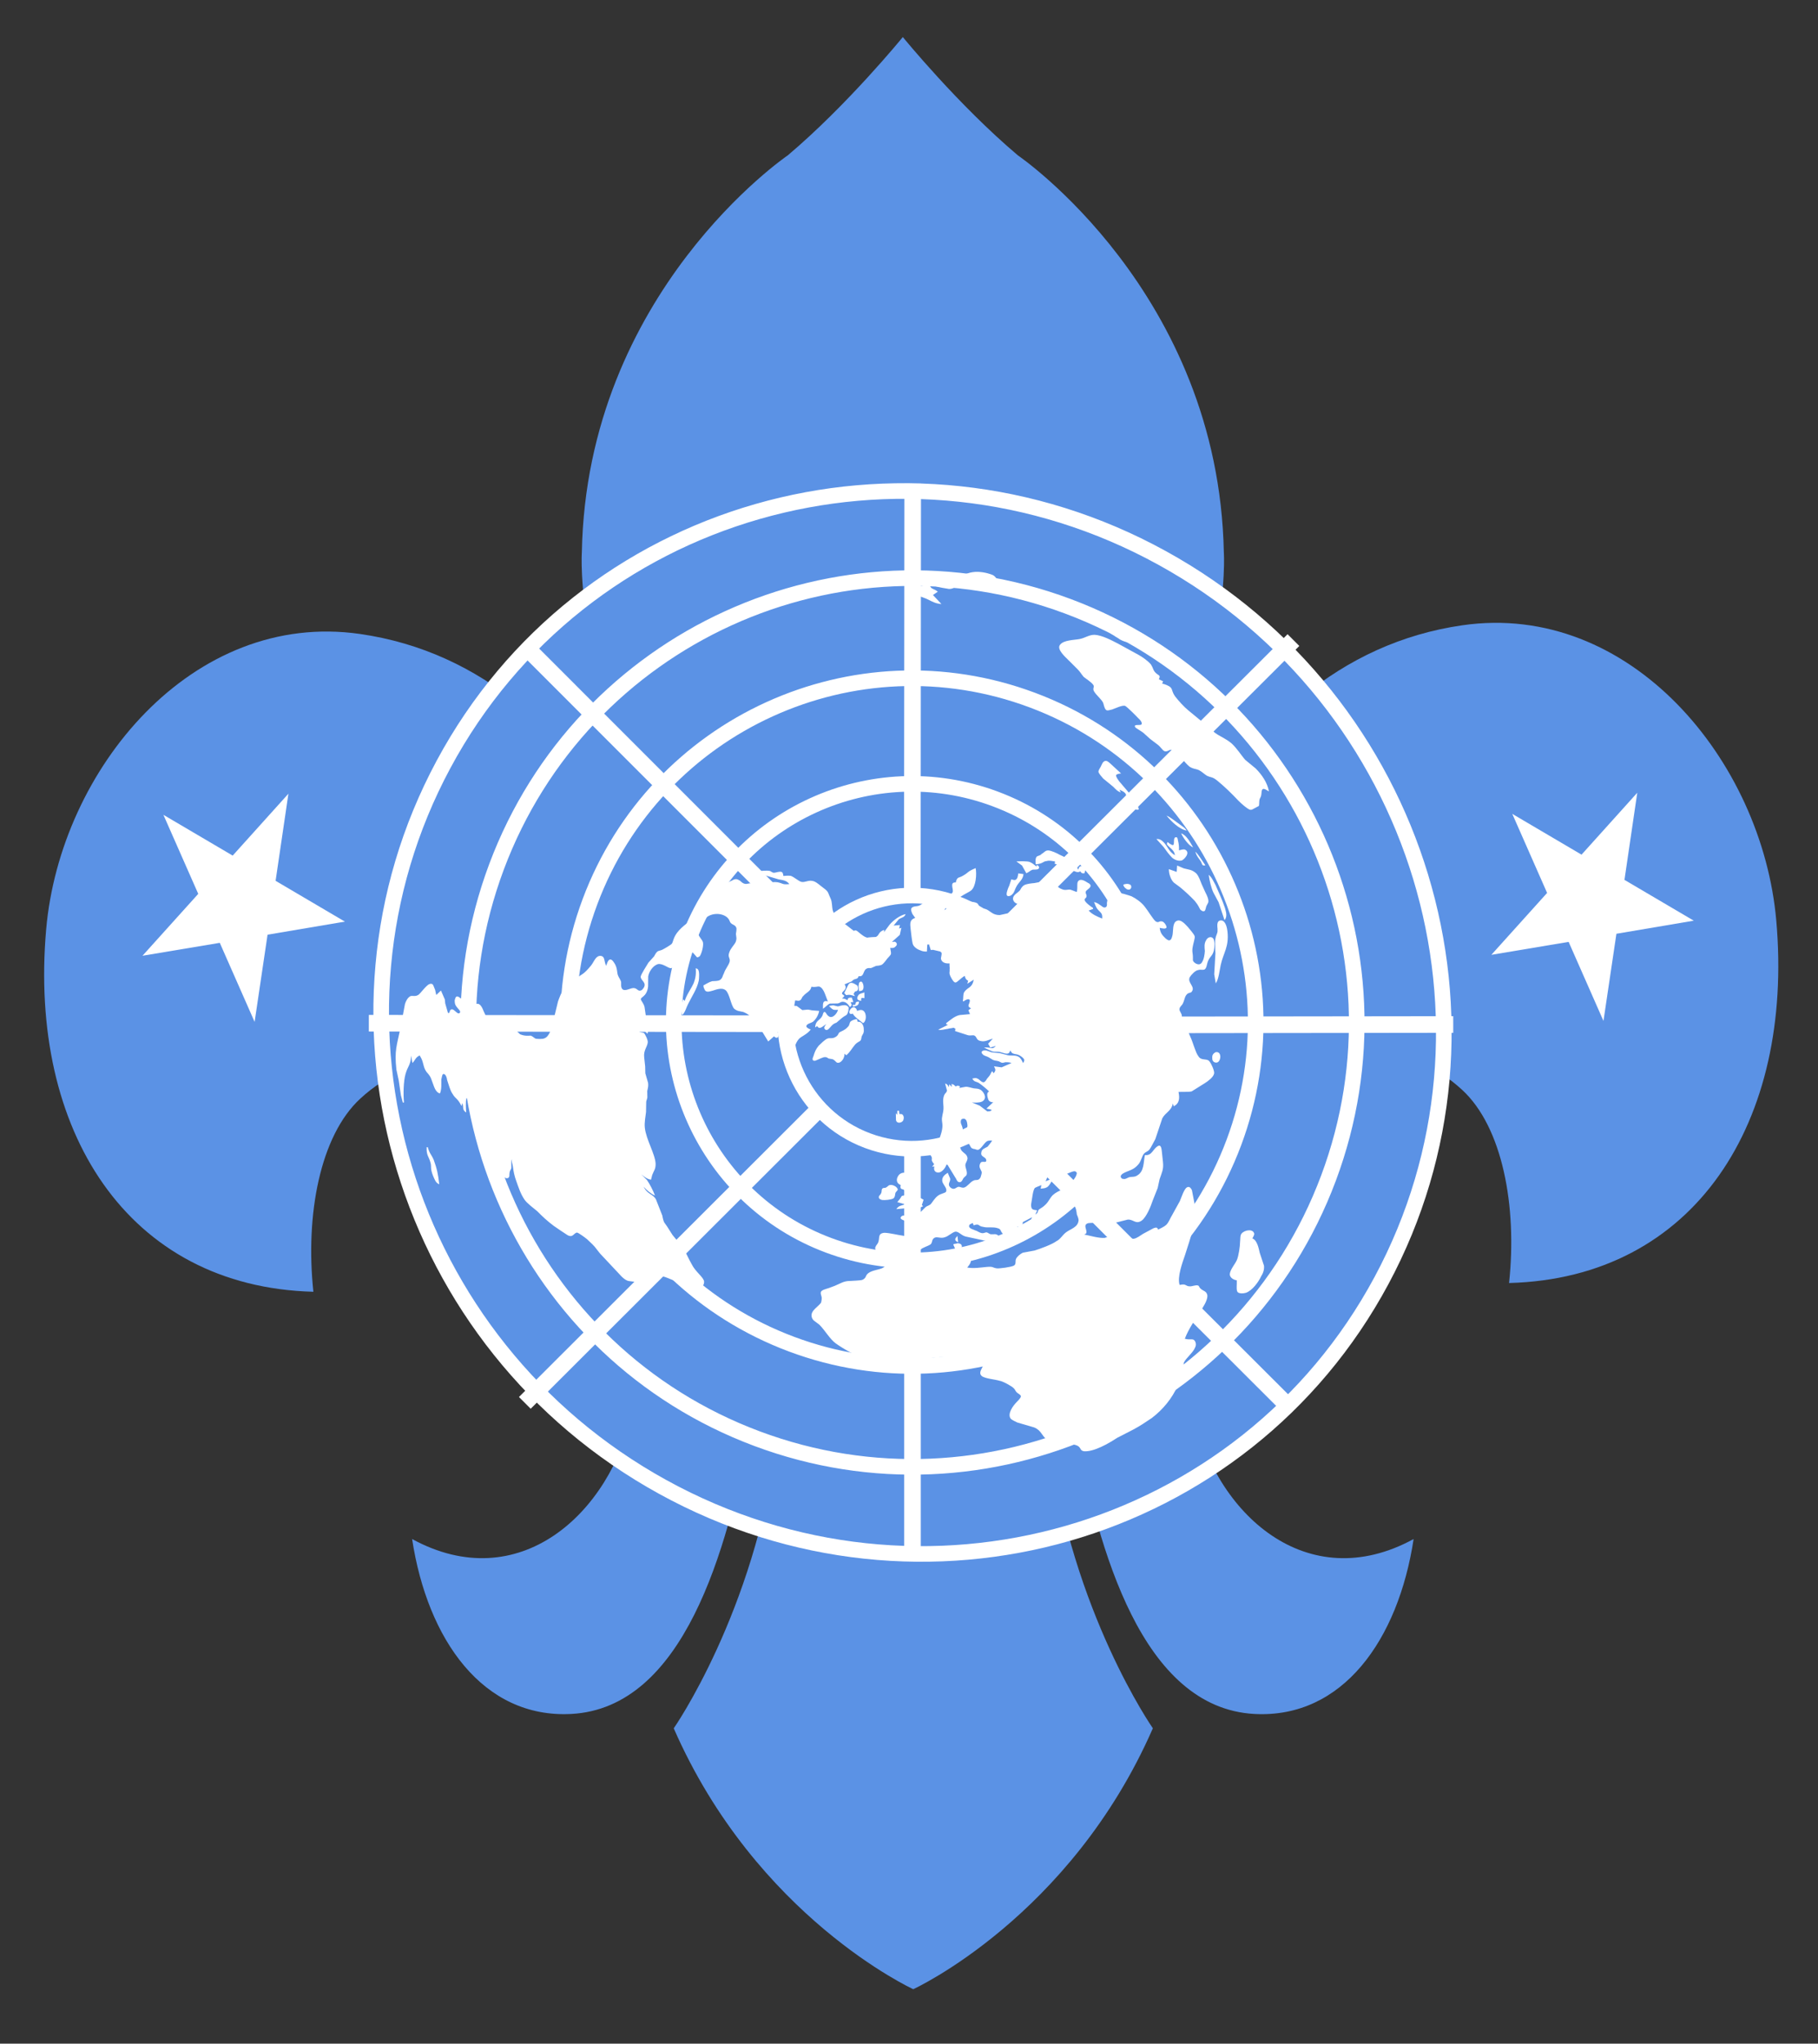
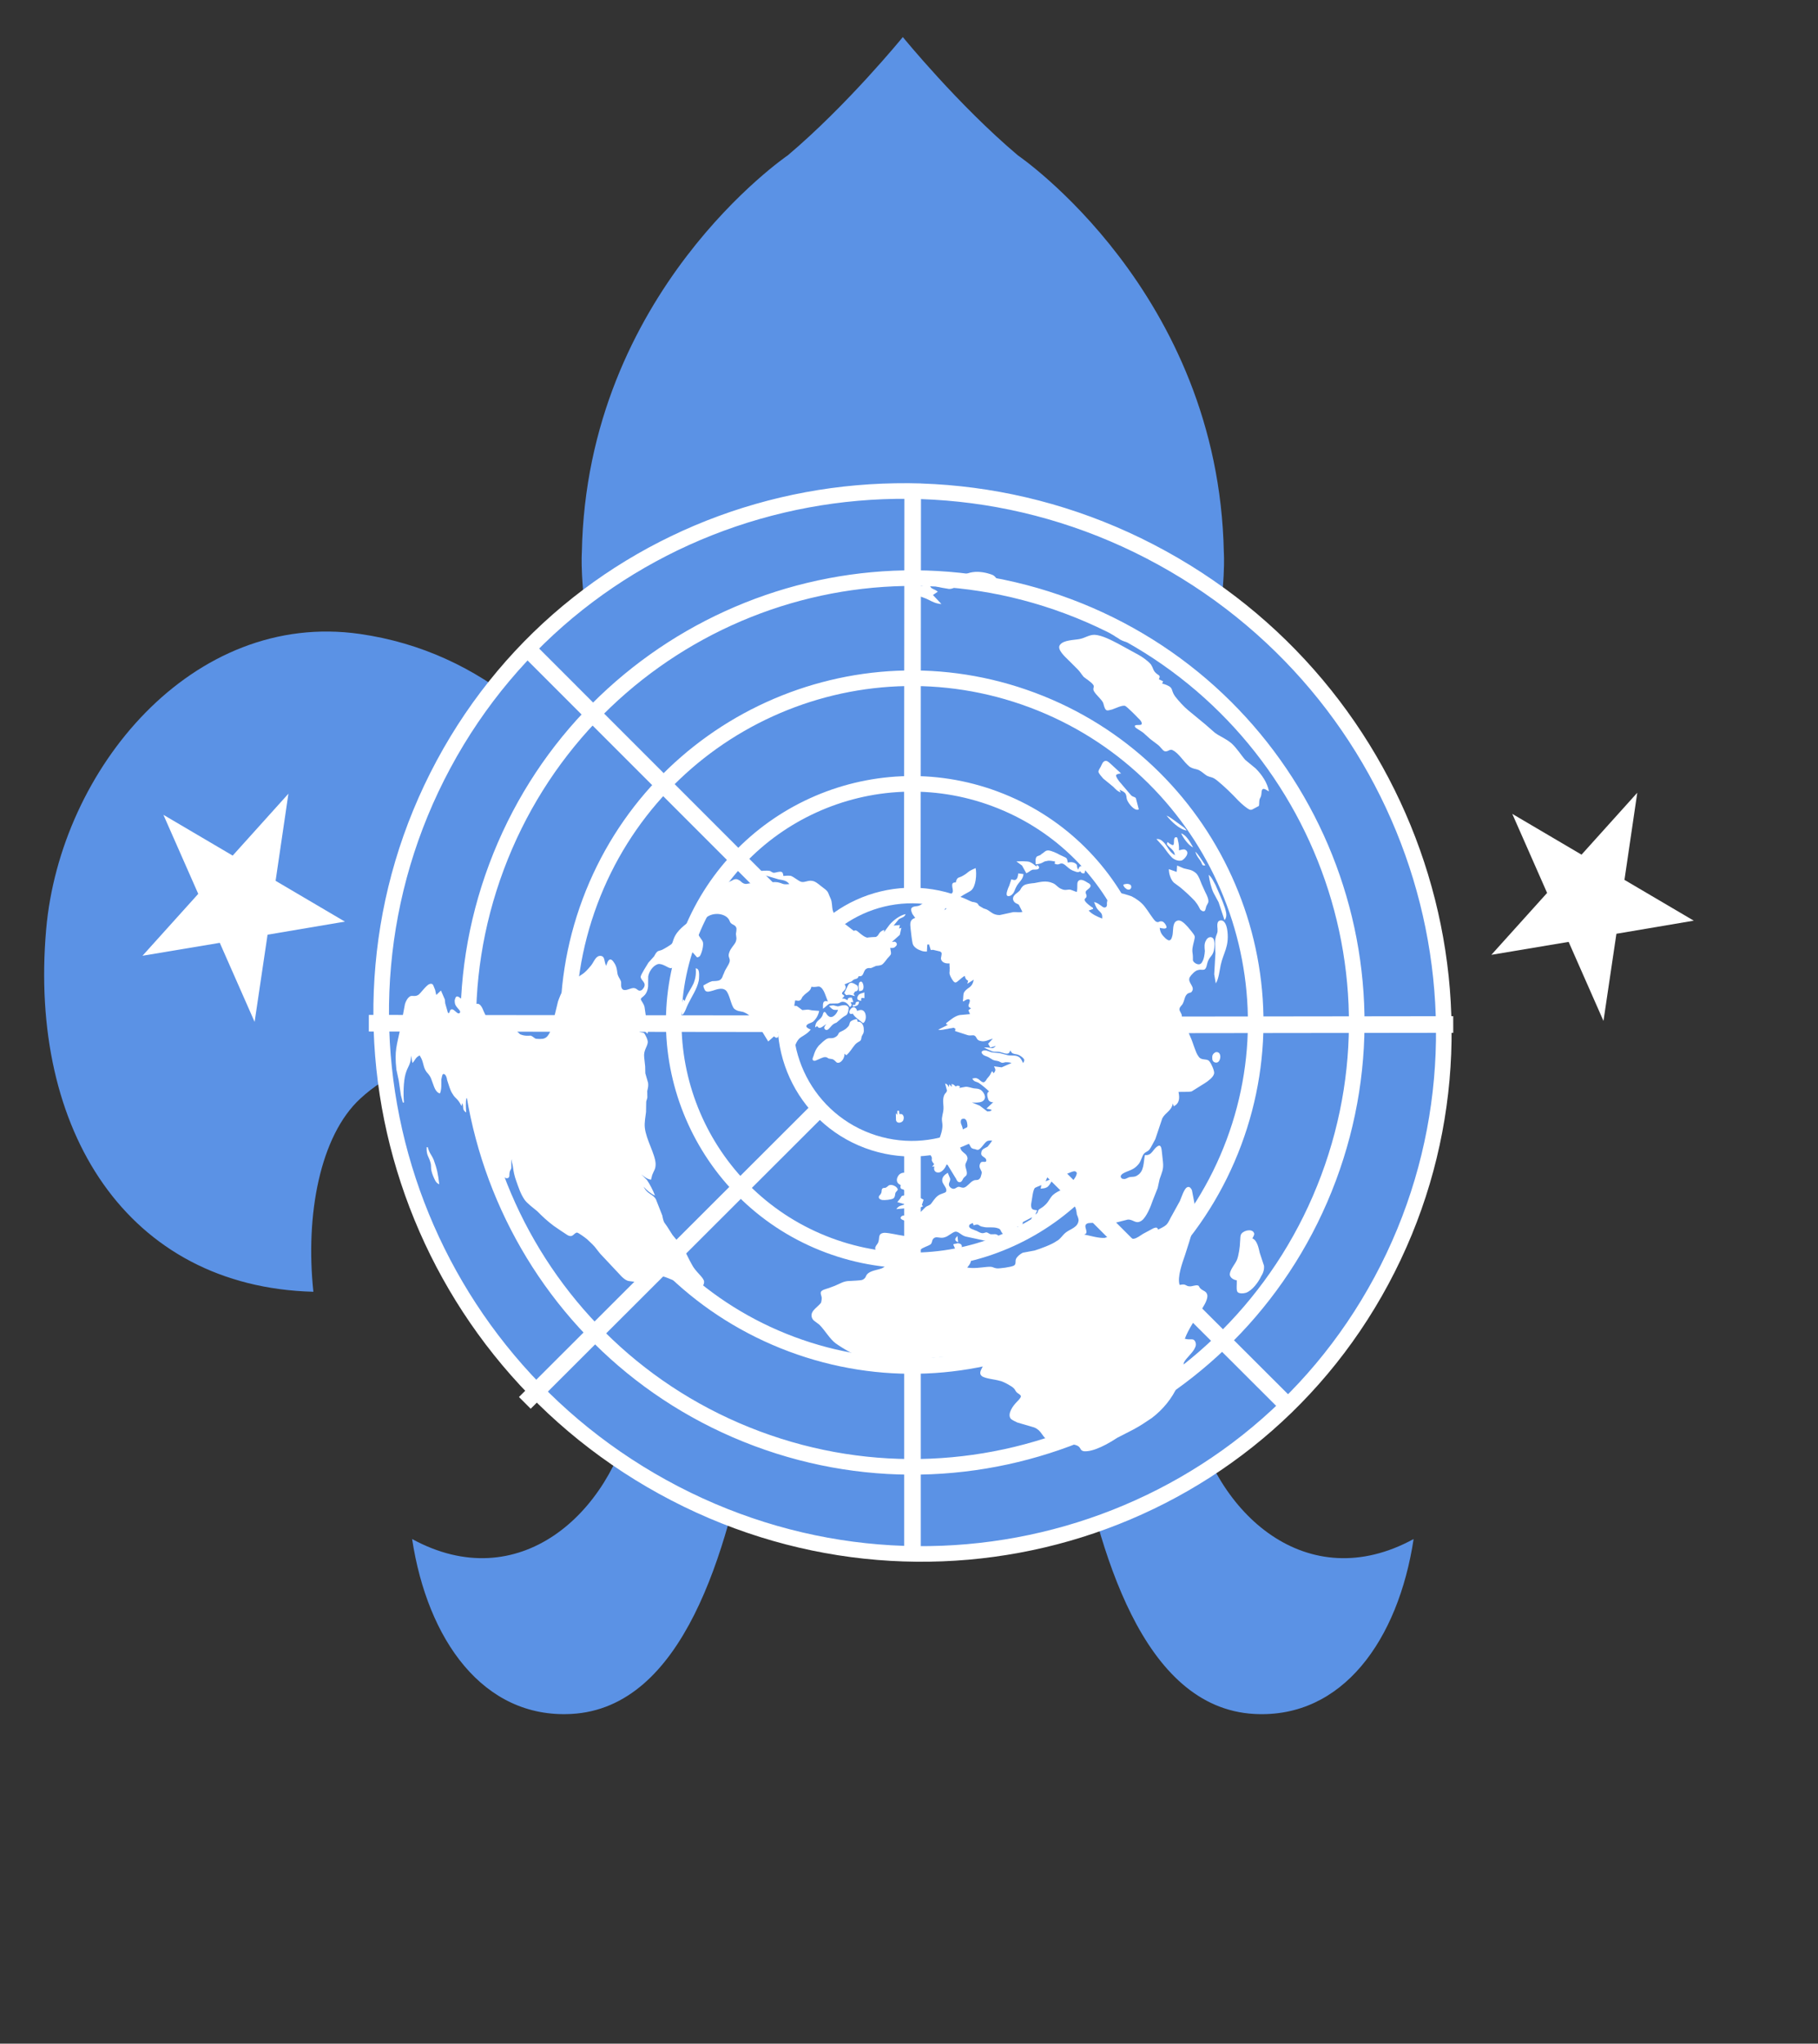
<svg xmlns="http://www.w3.org/2000/svg" xmlns:ns1="http://www.inkscape.org/namespaces/inkscape" xmlns:ns2="http://sodipodi.sourceforge.net/DTD/sodipodi-0.dtd" version="1.0" x="0px" y="0px" width="210px" height="236px" viewBox="-7 -41.5 210 236" enable-background="new -7 -41.5 210 236" xml:space="preserve" id="svg2877" ns1:version="0.47 r22583" ns2:docname="Boy_Scouts_of_the_United_Nations.svg">
  <rect x="-7" y="-41.5" width="210" height="236" fill="#333333" stroke="none" />
  <defs id="defs2932">
    <ns1:perspective ns2:type="inkscape:persp3d" ns1:vp_x="0 : 118 : 1" ns1:vp_y="0 : 1000 : 0" ns1:vp_z="210 : 118 : 1" ns1:persp3d-origin="105 : 78.666667 : 1" id="perspective2936" />
  </defs>
  <ns2:namedview pagecolor="#ffffff" bordercolor="#666666" borderopacity="1" objecttolerance="10" gridtolerance="10" guidetolerance="10" ns1:pageopacity="0" ns1:pageshadow="2" ns1:window-width="1440" ns1:window-height="844" id="namedview2930" showgrid="false" ns1:zoom="1" ns1:cx="105" ns1:cy="118" ns1:window-x="-4" ns1:window-y="-4" ns1:window-maximized="1" ns1:current-layer="svg2877" />
  <g id="svg3784" ns1:version="0.47 r22583" ns2:docname="Boy_Scouts_of_the_United_Nations.svg" transform="translate(-2,-20)">
    <g id="Layer_2">
      <g id="g3787">
        <g id="layer1_1_" transform="translate(-234.285,-334.479)">
          <g id="fleur_de_lis" transform="matrix(1.175,0,0,1.175,170.408,285.41)">
            <g id="g17">
              <g id="g19">
-                 <path id="path21" d="m 224.731,113.947 c -1.38,-15.763 -14.407,-31.409 -30.866,-29.031 -24.035,3.474 -34.947,32.408 -38.317,60.322 4.998,0.573 9.533,1.405 13.399,2.438 1.419,-12.978 14.296,-26.904 24.917,-17.085 3.938,3.64 5.407,11.394 4.597,18.968 18.276,-0.483 28.002,-15.841 26.27,-35.612 z" style="fill:#5b92e5" />
-               </g>
+                 </g>
            </g>
            <path id="path23" d="m 141.238,146.837 c 3.623,0.06 7.124,0.253 10.45,0.563 0.657,-13.837 9.337,-34.699 9.337,-34.699 10.301,-22.916 9.396,-34.927 9.396,-34.927 C 169.922,52.171 150.18,38.738 150.18,38.738 144.297,33.773 138.89,27.136 138.862,27.105 c -0.079,0.098 -5.458,6.687 -11.311,11.627 0,0 -19.779,13.433 -20.243,39.035 0,0 -0.905,12.011 9.398,34.927 0,0 8.681,20.859 9.337,34.696 3.325,-0.309 6.828,-0.499 10.45,-0.558 -0.055,-3.831 4.8,-3.854 4.745,0.005 z" style="fill:#5b92e5" />
            <g id="g3797">
              <path id="path5" d="m 173.446,191.913 c 8.646,0.45 14.12,-7.274 15.632,-17.192 -10.452,5.699 -19.538,-2.424 -21.711,-12.7 -3.427,0.814 -7.305,1.473 -11.51,1.96 2.235,11.758 6.502,27.352 17.589,27.932 z" style="fill:#5b92e5" />
              <path id="path7" ns2:nodetypes="ccccc" d="m 90.622,174.72 c 1.512,9.916 6.988,17.642 15.635,17.192 11.076,-0.578 15.343,-16.146 17.58,-27.902 -4.201,-0.474 -8.083,-1.124 -11.52,-1.926 -2.196,10.245 -11.264,18.325 -21.695,12.636 z" style="fill:#5b92e5" />
-               <path id="path25" d="m 137.745,165.714 c -3.91,-0.052 -7.679,-0.258 -11.241,-0.598 -2.235,16.854 -10.162,28.207 -10.162,28.207 8.121,18.569 23.536,25.634 23.536,25.634 l 0.029,-0.003 c 0,0 15.414,-7.066 23.536,-25.634 0,0 -7.94,-11.369 -10.166,-28.248 -3.558,0.355 -7.324,0.578 -11.236,0.638 0.014,3.337 -4.308,3.352 -4.296,0.004 z" style="fill:#5b92e5" />
            </g>
          </g>
        </g>
      </g>
      <g id="g17_2_">
        <g id="g19_1_">
          <path id="path21_1_" d="m 31.2,127.672 c -0.95,-8.9 0.777,-18.012 5.402,-22.289 12.482,-11.538 27.613,4.826 29.281,20.076 4.543,-1.212 9.872,-2.191 15.745,-2.864 C 77.669,89.794 64.846,55.795 36.602,51.713 17.262,48.919 1.955,67.304 0.332,85.826 c -2.033,23.233 9.395,41.28 30.868,41.846 z" style="fill:#5b92e5" />
        </g>
      </g>
    </g>
    <g id="svg24683" ns1:version="0.46" ns2:docname="Emblem of the Boy Scouts of the United Nations.svg" ns2:version="0.32" ns1:output_extension="org.inkscape.output.svg.inkscape">
      <g id="layer1" ns1:label="Layer 1" ns1:groupmode="layer">
        <g id="g7109" transform="matrix(0.929,0,0,0.929,-43.464,3.911)">
          <g id="g7093" transform="translate(1.401,-1.198)">
            <path id="path7023" ns2:nodetypes="cccccc" d="m 168.367,61.068 c 22.014,8.228 33.198,32.771 24.972,54.784 -8.228,22.012 -32.771,33.197 -54.783,24.97 -22.012,-8.228 -33.199,-32.772 -24.971,-54.784 8.228,-22.012 32.77,-33.198 54.782,-24.97 l 0,0 z" style="fill:#0000ff;stroke:#ffffff;stroke-width:2.585" />
            <path id="path7029" d="m 184.505,43.203 c 32.187,17.712 44.403,57.956 27.267,89.831 -17.135,31.873 -57.166,43.368 -89.352,25.654 C 90.232,140.976 78.016,100.733 95.153,68.858 112.286,36.982 152.317,25.489 184.505,43.203 l 0,0 z" style="fill:#5b92e5;stroke:#ffffff;stroke-width:1.939" />
-             <path id="path7027" ns2:nodetypes="cssccc" d="m 159.236,85.496 c 8.528,3.188 12.863,12.696 9.675,21.224 -3.191,8.529 -12.696,12.863 -21.226,9.674 -8.528,-3.188 -12.862,-12.695 -9.675,-21.224 3.19,-8.529 12.7,-12.863 21.226,-9.674 l 0,0 z" style="fill:#0000ff;stroke:#ffffff;stroke-width:2.585" />
            <path id="path7025" ns2:nodetypes="ccsccc" d="m 164.07,72.565 c 15.668,5.856 23.631,23.323 17.773,38.99 -5.858,15.667 -23.325,23.631 -38.99,17.774 -15.667,-5.858 -23.63,-23.324 -17.772,-38.991 5.856,-15.668 23.324,-23.63 38.989,-17.773 l 0,0 z" style="fill:#0000ff;stroke:#ffffff;stroke-width:2.585" />
            <path id="path7021" ns2:nodetypes="cssccc" d="m 172.797,49.215 c 28.556,10.674 43.068,42.511 32.394,71.067 -10.674,28.553 -42.511,43.067 -71.064,32.394 -28.555,-10.675 -43.066,-42.514 -32.394,-71.067 10.673,-28.555 42.51,-43.067 71.064,-32.394 l 0,0 z" style="fill:#5b92e5;stroke:#ffffff;stroke-width:1.939" />
-             <polygon id="polygon7015" points="201.558,54.142 164.848,90.754 163.39,89.293 200.098,52.68 " style="fill:#ffffff" />
            <polygon id="polygon7007" points="104.53,147.499 141.218,110.867 142.677,112.329 105.988,148.961 " style="fill:#ffffff" />
            <path id="path7031" d="m 193.779,132.99 c 0.038,0.355 -0.083,1.226 0.082,1.428 0.17,0.273 0.81,0.215 1.088,0.119 0.757,-0.285 1.51,-1.286 1.86,-2.034 0.245,-0.382 0.411,-0.828 0.358,-1.326 l -0.529,-1.603 c -0.134,-0.564 -0.311,-1.554 -0.911,-1.788 0.055,-0.148 0.244,-0.382 0.224,-0.594 -0.14,-0.633 -1.199,-0.467 -1.579,0 -0.19,0.231 -0.137,0.73 -0.178,1.02 -0.011,0.576 -0.171,1.738 -0.401,2.264 -0.229,0.522 -0.874,1.226 -0.881,1.803 0.047,0.423 0.506,0.671 0.867,0.711 l 0,0 z m -35.256,-4.452 0.189,0.414 c 0.007,0.074 0.091,0.207 0.165,0.202 0.48,0.46 1.152,-0.607 0.349,-0.75 -0.073,0.005 -0.222,-0.053 -0.286,0.025 -0.139,0.013 -0.283,0.026 -0.417,0.109 l 0,0 z m 0.53,-1.052 c -0.324,0.316 -0.442,0.543 0.084,0.782 l -0.084,-0.782 0,0 z m -8.561,-6.272 c -0.521,0.476 -0.482,0.189 -0.749,0.355 -0.198,0.16 -0.033,0.362 -0.215,0.664 -0.056,0.149 -0.262,0.24 -0.246,0.384 -0.047,0.22 0.18,0.341 0.401,0.393 0.292,0.046 1.145,-0.028 1.411,-0.197 0.263,-0.24 0.159,-0.517 0.279,-0.744 0.065,-0.078 0.191,-0.233 0.255,-0.31 0.03,-0.364 -0.732,-0.798 -1.136,-0.545 l 0,0 0,0 z m 20.559,-2.205 0.077,0.712 -0.083,0.584 c 0.775,-0.143 1.249,-0.401 1.936,-0.678 0.205,-0.089 0.615,-0.271 0.775,-0.142 0.227,0.124 0.107,0.35 0.05,0.5 -0.111,0.296 -0.553,0.839 -0.744,1.073 -0.577,0.626 -1.43,0.701 -2.15,1.34 -0.387,0.396 -0.491,0.762 -0.879,1.158 -0.386,0.392 -0.664,0.489 -0.863,0.652 -0.189,0.232 -0.029,0.362 -0.434,0.613 l 0.228,-0.523 c -0.219,-0.053 -0.505,-0.026 -0.669,-0.228 -0.091,-0.205 -0.116,-0.42 -0.067,-0.639 0.097,-0.44 0.185,-1.596 0.44,-1.909 0.065,-0.076 0.617,-0.269 0.822,-0.361 l -0.095,0.442 c 0.212,-0.02 0.566,-0.05 0.7,-0.136 0.348,-0.104 0.698,-0.854 0.88,-1.157 l -0.964,0.374 c 0.167,-0.447 0.643,-1.351 1.04,-1.675 l 0,0 z m -19.059,2.142 c -0.145,0.66 0.259,0.408 0.502,0.673 0.158,0.129 0.181,0.344 0.203,0.558 l -0.561,0.121 -0.246,0.381 -0.317,0.389 0.962,0.272 c -0.483,0.187 -0.775,0.142 -1.082,0.601 l 1.206,-0.108 c 0.788,0.003 1.379,0.164 2.123,-0.262 l -0.157,-0.129 0.216,-0.666 -0.536,-0.311 -0.188,-0.413 -0.902,-1.07 -0.3,-0.117 c 0.254,-0.31 0.768,-0.859 0.035,-1.008 l -0.362,-0.041 0.317,-0.388 c -0.435,-0.032 -0.797,-0.072 -1.122,0.245 -0.381,0.465 -0.39,1.04 0.209,1.273 l 0,0 z m -0.42,-9.229 -0.017,0.505 -0.166,-0.202 0.021,0.861 c 0.126,0.492 0.679,0.298 0.805,0.144 0.134,-0.084 0.174,-0.375 0.159,-0.517 -0.014,-0.141 -0.102,-0.279 -0.18,-0.343 -0.151,-0.058 -0.222,-0.053 -0.363,-0.041 l -0.046,-0.426 -0.213,0.019 0,0 z m -58.523,4.534 c -0.028,1.08 0.256,1.054 0.497,1.966 0.124,0.492 -0.073,0.654 0.319,1.623 0.188,0.415 0.304,0.836 0.752,1.01 -0.129,-1.209 -0.277,-1.913 -0.683,-3.027 -0.29,-0.692 -0.511,-0.744 -0.744,-1.586 l -0.141,0.014 0,0 z m 98.11,-11.82 c -0.339,0.174 -0.46,0.399 -0.421,0.755 -0.032,0.363 0.282,0.622 0.63,0.518 0.482,-0.187 0.564,-1.415 -0.209,-1.273 l 0,0 z m -67.132,-0.155 c -0.176,0.374 -0.209,0.736 0.178,0.991 -0.038,-0.356 0.066,-0.726 -0.178,-0.991 l 0,0 z m 20.975,0.344 0.237,0.195 c 0.521,-0.477 0.632,-0.775 1.014,-1.24 0.316,-0.389 0.529,-0.406 0.727,-0.567 0.126,-0.156 0.11,-0.298 0.159,-0.517 0.111,-0.298 0.317,-0.389 0.265,-0.886 0.025,-0.433 -0.258,-1.054 -0.747,-0.939 l -0.11,-0.348 c -0.214,0.018 -0.561,0.121 -0.759,0.283 -0.198,0.161 -0.096,0.439 -0.358,0.679 -0.317,0.386 -0.869,0.581 -1.004,0.664 -0.205,0.09 -0.112,0.297 -0.444,0.542 -0.466,0.331 -0.773,0.142 -1.049,0.239 -0.349,0.101 -0.863,0.653 -1.125,0.89 -0.38,0.465 -0.491,0.762 -0.65,1.279 -0.055,0.148 -0.176,0.374 -0.089,0.511 0.086,0.137 0.299,0.117 0.435,0.033 0.276,-0.097 0.884,-0.439 1.106,-0.386 0.213,-0.021 0.299,0.117 0.449,0.174 0.221,0.052 0.363,0.041 0.511,0.098 0.149,0.057 0.315,0.259 0.472,0.389 0.378,0.18 0.758,-0.284 0.87,-0.581 0.057,-0.148 0.113,-0.299 0.09,-0.512 l 0,0 0,0 z m 0.412,-5.495 0.009,0.071 -0.08,-0.066 0.071,-0.005 0,0 z m 0.63,0.517 c 0.188,0.414 0.882,0.854 1.274,1.179 0.134,-0.084 0.198,-0.162 0.253,-0.311 0.175,-0.373 0.098,-1.085 -0.28,-1.267 -0.228,-0.124 -0.505,-0.027 -0.71,0.064 -0.009,-0.071 -0.102,-0.278 -0.18,-0.343 -0.558,-0.525 -1.258,0.975 -0.357,0.678 l 0,0 z m -2.971,-0.954 c 0.481,0.46 0.487,0.531 1.127,0.472 -0.097,0.441 -0.667,1.138 -1.132,0.822 -0.306,-0.188 -0.337,-0.473 -0.486,-0.532 -0.229,-0.124 -0.248,0.382 -0.373,0.535 -0.302,0.531 -0.807,0.505 -0.857,1.37 l 0.269,-0.169 c 0.274,0.551 0.78,-0.069 1.121,-0.242 -0.064,0.076 -0.19,0.232 -0.246,0.381 -0.05,0.219 0.188,0.414 0.394,0.323 0.205,-0.09 0.451,-0.472 0.648,-0.634 0.199,-0.161 0.269,-0.167 0.474,-0.258 0.198,-0.162 0.459,-0.398 0.656,-0.56 0.594,-0.485 0.624,-0.201 0.831,-0.937 -0.016,-0.144 0.047,-0.22 0.033,-0.363 -0.283,-0.62 -1.301,-0.098 -1.38,-0.163 l -0.442,-0.105 c -0.147,-0.056 -0.424,0.04 -0.637,0.06 l 0,0 0,0 z m 3.282,-0.151 -0.355,0.033 0.095,0.206 c 0.419,-0.109 0.702,-0.137 0.72,-0.639 -0.355,0.031 -0.427,0.038 -0.46,0.4 l 0,0 z m -22.368,1.36 -0.329,1.611 0.148,0.704 0.295,1.411 c 0.182,-0.302 0.508,-1.267 0.543,-1.63 l 0.08,-0.582 c 0.025,-0.433 0.08,-0.582 -0.107,-0.996 l -0.46,0.4 -0.028,-0.932 -0.142,0.014 0,0 z m 23.103,-1.857 c -0.045,-0.426 0.034,-0.362 0.396,-0.323 l -0.005,-0.716 c -0.206,0.089 -0.49,0.116 -0.689,0.276 -0.317,0.387 -0.277,0.741 0.298,0.763 l 0,0 z m -2.11,-0.96 0.242,0.265 c 0.49,-0.116 0.647,0.015 1.088,0.119 l -0.173,-0.273 0.182,-0.302 c 0.426,-0.039 0.459,-0.402 0.279,-0.744 -0.079,-0.065 -0.229,-0.123 -0.307,-0.189 -0.764,-0.433 -0.838,0.22 -1.019,0.523 l -0.292,0.601 0,0 z m 1.838,-0.237 c 0.142,-0.013 0.285,-0.025 0.419,-0.109 0.261,-0.24 0.114,-0.945 -0.115,-1.067 -0.221,-0.053 -0.34,0.174 -0.324,0.316 l -0.048,0.221 0.038,0.357 0.03,0.282 0,0 z m -22.827,1.761 c 0.253,-0.31 0.342,-0.821 0.374,-1.183 -0.473,0.258 -0.428,0.684 -0.374,1.183 l 0,0 z m 2.517,-4.607 c 0.068,0.64 -0.013,1.222 -0.237,1.816 -0.286,0.674 -0.974,1.596 -1.12,2.255 l -0.165,-0.2 c -0.309,0.459 -0.344,1.467 -0.147,1.953 0.386,-0.394 0.475,-0.906 0.714,-1.359 0.47,-0.975 1.094,-1.822 1.335,-2.921 0.042,-0.291 0.1,-1.088 -0.074,-1.358 -0.087,-0.134 -0.158,-0.128 -0.306,-0.186 l 0,0 z m 64.664,1.884 c 0.372,-0.537 0.471,-1.622 0.614,-2.282 0.337,-1.539 1.049,-2.249 0.841,-4.17 -0.045,-0.426 -0.21,-1.275 -0.719,-1.373 -0.797,-0.072 -0.469,0.975 -0.517,1.195 0.023,0.213 -0.033,0.363 -0.089,0.511 -0.349,0.75 -0.185,1.598 -0.172,2.386 l -0.151,2.599 0.193,1.134 0,0 z m -11.5,-12.257 c 0.016,0.142 0.094,0.206 0.18,0.343 0.078,0.065 0.156,0.13 0.236,0.194 0.459,0.246 0.695,-0.206 0.522,-0.479 -0.084,-0.136 -0.376,-0.181 -0.52,-0.168 -0.142,0.012 -0.285,0.025 -0.418,0.11 l 0,0 z m 10.621,-1.241 c 0.072,0.64 0.326,1.694 0.602,2.245 l 0.628,1.165 0.739,2.233 c 0.383,-0.466 0.18,-1.022 0.054,-1.513 -0.321,-0.976 -0.782,-1.941 -1.166,-2.841 -0.268,-0.479 -0.463,-0.965 -0.857,-1.289 l 0,0 z m -3.925,-1.156 -0.055,0.796 -0.972,-0.344 c -0.017,0.505 0.209,1.274 0.61,1.669 l 0.78,0.577 c 0.629,0.518 1.266,1.107 1.83,1.703 0.497,0.603 0.52,0.816 0.692,1.087 0.156,0.129 0.313,0.259 0.52,0.169 0.133,-0.084 0.166,-0.446 0.222,-0.595 l 0.238,-0.453 c 0.106,-0.369 -0.169,-0.918 -0.348,-1.261 l -0.47,-1.034 c -0.197,-0.485 -0.316,-0.907 -0.644,-1.307 -0.557,-0.524 -0.983,-0.486 -1.574,-0.65 l -0.829,-0.357 0,0 z m -19.755,0.982 c -0.042,0.292 -0.066,0.725 -0.414,0.828 -0.07,0.006 -0.361,-0.039 -0.441,-0.104 l -0.271,0.815 c -0.12,0.226 -0.343,0.821 -0.318,1.034 -0.033,0.361 0.463,0.317 0.715,0.007 0.263,-0.239 0.297,-0.601 0.479,-0.905 0.292,-0.601 0.838,-0.865 0.903,-1.59 l -0.653,-0.085 0,0 z m 22.01,-2.693 c 0.211,0.627 0.36,0.686 0.705,1.23 0.181,0.343 0.133,0.563 0.551,0.454 -0.252,-0.338 -0.949,-1.497 -1.256,-1.684 l 0,0 z m -29.777,3.821 c -0.798,-0.07 -0.272,0.815 -0.376,1.183 -0.171,0.375 -0.972,0.949 -1.358,0.697 -0.205,0.091 -0.419,0.109 -0.639,0.057 -0.219,-0.053 -0.377,-0.181 -0.589,-0.162 l -1.132,0.821 c -0.198,0.161 -0.466,0.329 -0.751,0.354 -0.211,0.019 -0.497,0.044 -0.624,0.201 -0.198,0.16 -0.009,0.575 0.085,0.782 l 0.338,0.473 c -0.695,0.205 -0.643,0.703 -0.573,1.345 0.04,0.355 0.177,1.635 0.278,1.914 0.109,0.35 0.576,0.667 0.944,0.776 0.229,0.125 0.591,0.163 0.805,0.144 l 0.049,-0.866 0.214,-0.019 0.22,0.699 c 0.07,-0.007 0.212,-0.019 0.283,-0.026 l 0.882,0.209 c 0.079,0.065 0.079,0.065 0.158,0.129 0.093,0.207 -0.081,0.582 -0.058,0.796 0.124,0.491 0.638,0.589 1.064,0.552 -0.009,0.575 0.045,0.426 0.013,0.787 0.039,0.357 -0.174,0.376 0.265,1.126 0.087,0.137 0.268,0.48 0.481,0.46 0.212,-0.018 0.656,-0.561 1.13,-0.819 0.109,0.349 0.118,0.42 0.425,0.609 l -0.104,0.367 0.806,-0.504 c -0.24,1.1 -0.697,0.853 -1.194,1.545 -0.177,0.374 -0.068,0.725 -0.172,1.093 l 0.079,0.065 0.27,-0.168 0.204,-0.09 c 0.631,-0.13 0.141,0.634 0.154,0.776 0.023,0.214 0.175,0.27 0.324,0.331 l -0.333,0.245 0.196,0.484 -1.278,0.116 c -0.631,0.128 -1.155,0.607 -1.685,1.013 l 0.018,0.141 0.22,0.053 -1.225,0.613 c 0.369,0.108 0.852,-0.077 1.207,-0.108 0.347,-0.104 0.285,-0.025 0.705,-0.137 l 0.226,0.124 -0.041,0.291 1.56,0.506 c 0.37,0.112 0.639,-0.057 0.87,0.066 0.307,0.189 0.202,0.557 0.716,0.654 0.589,0.163 1.057,-0.167 1.544,-0.283 l -0.576,0.628 0.265,0.479 0.695,-0.205 c -0.514,0.547 -0.491,0.116 -1.483,0.204 0.227,0.124 0.903,0.421 1.055,0.48 0.371,0.111 0.566,-0.05 1.088,0.118 0.442,0.104 0.977,0.414 1.119,-0.245 0.087,0.137 0.175,0.271 0.252,0.337 0.228,0.122 0.37,0.109 0.592,0.163 0.292,0.046 0.982,0.485 0.952,0.849 -0.064,0.077 -0.127,0.154 -0.189,0.232 -0.096,-0.206 -0.19,-0.414 -0.357,-0.614 -0.408,-0.465 -1.032,-0.267 -1.546,-0.364 l -1.031,-0.267 -0.797,-0.072 c -0.433,-0.032 -0.677,-0.297 -1.102,-0.26 -0.144,0.013 -0.347,0.101 -0.332,0.245 0.016,0.141 0.172,0.272 0.25,0.337 0.459,0.246 0.291,0.044 0.984,0.486 0.384,0.252 0.52,0.169 0.889,0.279 l 0.379,0.182 c 0.292,0.046 0.348,-0.103 0.64,-0.057 0.142,-0.013 0.432,0.032 0.584,0.091 l -1.235,0.542 -0.943,-0.13 c 0.186,0.414 0.265,0.48 -0.05,0.865 l -0.175,-0.27 c -0.189,0.23 -0.175,0.374 -0.364,0.606 l -0.318,0.389 c -0.056,0.149 -0.245,0.381 -0.389,0.393 -0.212,0.019 -0.455,-0.247 -0.613,-0.376 -0.308,-0.188 -0.449,-0.176 -0.797,-0.073 0.26,0.41 0.394,0.324 0.772,0.505 0.308,0.189 1.096,0.836 1.339,1.103 -0.072,0.004 -0.142,0.013 -0.198,0.161 -0.126,0.154 0.011,0.789 0.177,0.988 0.157,0.13 0.308,0.189 0.52,0.17 l -0.847,0.796 c 0.37,0.108 0.506,0.025 0.817,0.286 l -0.71,0.064 -0.935,-0.707 -0.977,-0.415 c 0.364,0.039 0.938,0.059 1.279,-0.115 0.608,-0.341 0.318,-1.033 -0.152,-1.422 -0.307,-0.188 -0.521,-0.169 -0.882,-0.208 -0.291,-0.046 -0.739,-0.222 -1.026,-0.196 l -0.773,0.143 0.048,-0.221 c -0.222,-0.052 -0.3,-0.117 -0.499,0.044 -0.236,-0.194 -0.242,-0.265 -0.533,-0.31 l 0.039,0.355 -0.323,-0.329 -0.032,0.361 c -0.174,-0.271 -0.181,-0.341 -0.481,-0.459 l 0.241,0.911 -0.118,0.226 c -0.396,0.322 -0.391,1.041 -0.343,1.468 0.09,0.853 -0.101,1.085 -0.174,1.739 -0.019,0.504 0.148,0.704 0.011,1.436 -0.04,0.29 -0.31,1.105 -0.431,1.33 l -0.316,0.388 -0.24,0.453 c -0.12,0.226 -0.317,0.388 -0.436,0.613 -0.113,0.298 0.045,0.428 0.132,0.563 0.118,0.421 -0.181,0.303 0.313,0.907 l -0.252,0.31 0.283,-0.025 c -0.16,0.516 0.165,0.848 0.652,0.732 0.347,-0.103 0.73,-0.568 0.832,-0.939 l 0.143,-0.009 0.955,1.566 c 0.168,0.201 0.205,0.556 0.497,0.602 0.291,0.045 0.4,-0.249 0.522,-0.479 0.126,-0.154 0.261,-0.238 0.387,-0.393 0.176,-0.374 -0.17,-0.92 -0.138,-1.281 0.039,-0.29 0.238,-0.452 0.27,-0.813 -0.053,-0.497 -0.424,-0.608 -0.669,-0.875 -0.242,-0.264 -0.271,-0.548 -0.31,-0.904 -0.085,-0.782 0.318,-1.035 0.391,-1.687 0.025,-0.433 -0.218,-0.698 -0.25,-0.983 -0.022,-0.215 0.025,-0.433 0.24,-0.454 0.49,-0.116 0.55,0.455 0.588,0.809 l -0.065,0.725 c -0.04,0.292 -0.159,0.517 -0.121,0.874 0.102,0.277 0.267,0.48 0.361,0.686 0.166,0.2 0.189,0.414 0.346,0.543 0.148,0.058 0.227,0.123 0.369,0.111 0.149,0.058 0.299,0.117 0.441,0.103 0.348,-0.103 0.707,-0.782 1.038,-1.025 0.197,-0.164 0.489,-0.117 0.703,-0.136 -0.12,0.225 -0.436,0.613 -0.563,0.768 -0.269,0.168 -0.758,0.285 -0.783,0.716 -0.151,0.589 0.628,0.518 0.612,1.021 -0.035,0.364 -0.585,-0.091 -0.751,0.358 -0.238,0.452 0.076,0.711 0.186,1.06 0.023,0.213 -0.096,0.438 -0.146,0.66 -0.298,0.528 -0.551,0.191 -0.955,0.443 -0.34,0.174 -0.711,0.712 -1.059,0.815 -0.274,0.096 -0.512,-0.099 -0.727,-0.081 -0.283,0.025 -0.521,0.48 -0.994,0.091 -0.48,-0.461 0.067,-0.725 -0.052,-1.145 l -0.29,-0.693 c -0.402,0.251 -0.797,0.576 -0.664,1.139 0.195,0.485 0.666,0.873 0.422,1.253 -0.2,0.163 -0.627,0.2 -0.957,0.446 -0.404,0.252 -0.823,1.008 -0.957,1.092 -0.198,0.163 -0.413,0.182 -0.608,0.342 l -0.715,0.711 c -0.062,0.078 -0.062,0.078 -0.126,0.157 l -0.889,-0.281 0.054,0.497 c -0.357,0.032 -0.357,0.032 -0.648,-0.014 -0.218,-0.054 -0.654,-0.086 -0.765,0.211 -0.12,0.227 0.471,0.39 0.623,0.447 0.904,0.422 1.082,1.411 0.695,1.808 -0.262,0.237 -0.71,0.063 -1.002,0.017 -0.656,-0.084 -1.688,-0.351 -2.334,-0.366 -0.852,0.076 -0.58,0.628 -0.744,1.073 -0.042,0.292 -0.311,0.46 -0.359,0.679 -0.065,0.077 -0.055,0.149 -0.048,0.22 -0.007,-0.07 0.234,0.84 0.226,0.77 0.101,0.279 0.6,0.235 0.891,0.279 0.369,0.113 0.463,0.318 0.77,0.507 0.301,0.116 0.435,0.032 0.712,-0.065 0.637,-0.057 1.246,0.247 2.194,-0.267 0.205,-0.093 0.405,-0.252 0.46,-0.401 0.19,-0.233 0.096,-0.439 0.357,-0.68 0.325,-0.316 0.956,-0.443 1.288,-0.688 0.262,-0.241 0.074,-0.654 0.555,-0.84 0.348,-0.102 0.734,0.149 1.215,-0.038 0.419,-0.108 0.871,-0.582 1.289,-0.689 0.427,-0.039 0.692,0.44 1.283,0.604 l 2.349,0.506 c 0.072,-0.006 0.221,0.053 0.3,0.119 0.629,0.515 -0.278,0.741 -0.626,0.847 -0.277,0.096 -0.348,0.101 -0.633,0.128 0.079,0.063 0.088,0.136 0.166,0.2 0.301,0.116 1.024,0.196 1.287,-0.043 0.126,-0.157 0.111,-0.298 0.088,-0.512 0.276,-0.096 0.411,-0.18 0.523,-0.477 -0.024,-0.215 -0.119,-0.422 0.081,-0.583 0.126,-0.155 0.408,-0.18 0.623,-0.2 -0.33,-0.4 -0.601,-0.233 -1.035,-0.265 -0.217,-0.053 -0.305,-0.19 -0.527,-0.241 -0.212,0.019 -0.409,0.181 -0.71,0.064 -0.221,-0.053 -0.456,-0.247 -0.676,-0.299 -0.229,-0.123 -0.813,-0.213 -0.779,-0.577 0.055,-0.148 0.12,-0.227 0.26,-0.24 0.065,-0.076 0.136,-0.083 0.207,-0.09 l 0.101,0.278 c 0.757,-0.283 0.512,0.099 1.168,0.183 0.588,0.163 1.284,-0.044 1.883,0.19 0.371,0.108 0.251,0.335 0.575,0.667 0.393,0.323 0.953,0.202 1.449,0.157 -0.061,0.078 -0.134,0.085 -0.126,0.154 -0.119,0.226 0.038,0.355 0.189,0.414 0.532,0.312 1.325,-0.334 0.649,-0.633 l 1.091,-0.528 c -0.528,-0.24 -0.789,-0.002 -1.482,-0.442 0.355,-0.032 0.424,-0.038 0.687,-0.277 l 0.04,-0.293 1.156,-0.606 c -0.366,0.608 0.045,0.426 0.184,1.062 0.357,-0.032 0.797,0.07 1.152,0.04 0.278,-0.097 1.035,-0.381 1.233,-0.542 0.197,-0.163 0.246,-0.382 0.443,-0.542 l 0.823,-0.362 c 0.333,-0.245 0.586,-0.555 0.838,-0.864 0.126,-0.157 0.252,-0.311 0.474,-0.259 0.298,0.118 0.373,0.828 0.406,1.115 0.095,0.205 0.196,0.482 0.22,0.697 -0.044,0.938 -1.03,1.097 -1.623,1.582 -0.394,0.323 -0.697,0.853 -1.108,1.034 -0.53,0.407 -2.047,0.973 -2.742,1.18 l -1.473,0.273 c -0.341,0.176 -0.734,0.499 -0.847,0.796 -0.114,0.298 0.067,0.642 -0.272,0.815 -0.339,0.174 -1.752,0.37 -2.114,0.333 -0.585,-0.094 -0.389,-0.253 -1.24,-0.177 -0.782,0.07 -1.625,0.219 -2.429,0.075 0.126,-0.156 0.383,-0.466 0.431,-0.686 0.054,-0.148 -0.023,-0.215 -0.042,-0.355 -0.004,-0.07 -0.023,-0.213 -0.101,-0.278 -0.165,-0.201 -0.732,-0.15 -0.947,-0.131 -0.49,0.117 -0.403,0.252 -1.182,0.323 l -2.62,0.308 c -1.277,0.114 -2.298,0.636 -2.794,0.681 -0.356,0.031 -1.152,-0.041 -1.522,-0.151 -0.3,-0.116 -0.615,-0.375 -0.954,-0.201 -0.348,0.103 -0.458,0.401 -0.869,0.581 -0.412,0.181 -1.192,0.25 -1.66,0.579 -0.466,0.329 -0.223,0.594 -0.768,0.859 -0.276,0.098 -1.206,0.107 -1.561,0.141 -0.788,0 -1.183,0.322 -1.873,0.601 l -0.758,0.283 c -0.277,0.096 -0.838,0.219 -0.956,0.445 -0.119,0.226 0.054,0.496 0.077,0.712 0.023,0.213 -0.025,0.433 -0.073,0.652 -0.372,0.536 -1.329,0.982 -1.173,1.758 0.125,0.491 0.416,0.536 0.965,0.991 0.724,0.726 1.265,1.754 2.044,2.329 1.007,0.701 2.464,1.578 3.709,1.825 l 2.162,0.091 c 1.158,0.113 2.048,0.391 3.265,0.353 l 2.674,-0.454 c 0.568,-0.05 1.412,-0.2 2.005,-0.038 0.591,0.164 0.707,0.583 1.772,0.487 l 1.485,-0.204 c 0.347,-0.101 0.625,-0.2 1.002,-0.018 0.913,0.492 -0.636,1.421 0.072,2.007 0.393,0.322 1.694,0.42 2.217,0.589 0.363,0.039 1.504,0.655 1.749,0.92 0.157,0.13 0.171,0.272 0.338,0.473 0.163,0.2 0.535,0.311 0.558,0.526 0.022,0.212 -0.436,0.614 -0.563,0.767 -0.389,0.393 -1.144,1.396 -0.717,2.003 0.164,0.201 0.613,0.376 0.843,0.498 l 2.073,0.605 c 0.897,0.35 0.975,1.064 1.519,1.444 0.385,0.253 1.023,0.197 1.528,0.222 l 2.134,0.528 c 0.744,0.222 0.435,0.68 1.019,0.771 1.23,0.106 3.119,-0.997 4.124,-1.661 l 2.036,-1.047 c 0.815,-0.432 1.549,-0.929 2.285,-1.425 1.393,-1.059 2.532,-2.455 3.223,-4.025 0.239,-0.453 0.912,-1.52 0.954,-1.81 0.096,-0.439 -0.361,-0.686 -0.185,-1.06 0.228,-0.525 1.156,-1.254 1.377,-1.847 0.185,-0.303 0.129,-0.803 -0.178,-0.99 -0.299,-0.119 -0.496,0.043 -1.089,-0.119 0.447,-1.191 1.255,-2.341 1.929,-3.406 0.31,-0.457 0.863,-1.299 0.876,-1.874 0.001,-0.647 -0.577,-0.666 -0.818,-0.931 -0.238,-0.195 -0.182,-0.344 -0.33,-0.402 -0.299,-0.116 -0.775,0.141 -1.066,0.096 -0.213,0.018 -0.37,-0.11 -0.521,-0.169 -0.228,-0.123 -0.505,-0.027 -0.718,-0.007 -0.319,-0.977 0.349,-2.761 0.677,-3.724 0.637,-2.069 1.49,-4.156 1.181,-6.355 l -0.327,-1.695 c -0.094,-0.205 -0.265,-0.479 -0.543,-0.382 -0.418,0.109 -0.787,1.364 -0.958,1.737 l -0.96,1.739 c -0.246,0.381 -0.405,0.898 -0.731,1.214 -0.26,0.24 -0.674,0.421 -1.012,0.593 -0.108,-0.348 -0.314,-0.258 -0.591,-0.162 l -1.287,0.691 c -0.268,0.167 -0.798,0.573 -1.154,0.607 -0.285,0.025 -0.449,-0.177 -0.868,-0.067 -0.283,0.025 -0.765,0.213 -0.988,0.161 -0.291,-0.045 -0.606,-0.303 -0.898,-0.348 -0.22,-0.054 -0.638,0.055 -0.846,0.146 -0.709,0.063 -1.822,-0.268 -2.555,-0.418 0.136,-0.084 0.277,-0.097 0.263,-0.239 0.103,-0.369 -0.465,-0.964 0.232,-1.172 0.07,-0.005 0.212,-0.02 0.285,-0.025 l 1.214,-0.038 0.705,-0.135 c 0.362,0.04 0.456,0.246 0.953,0.201 l 1.745,-0.445 c 0.711,-0.063 0.997,0.631 1.734,0.131 0.601,-0.411 1.166,-1.829 1.381,-2.494 l 0.62,-1.565 0.24,-1.098 c 0.27,-0.814 0.517,-1.197 0.42,-2.12 l -0.146,-1.352 c -0.062,-0.569 -0.177,-0.99 -0.762,-0.434 -0.454,0.471 -0.613,0.991 -1.338,0.91 -0.192,0.879 -0.07,2.018 -0.948,2.527 -0.333,0.245 -0.704,0.135 -1.05,0.239 -0.206,0.091 -0.474,0.26 -0.626,0.2 -0.211,0.02 -0.368,-0.11 -0.391,-0.323 0.039,-0.29 0.521,-0.479 0.727,-0.568 0.688,-0.277 1.035,-0.382 1.543,-1.001 0.308,-0.459 0.341,-0.821 0.588,-1.202 0.252,-0.31 0.472,-0.258 0.727,-0.568 0.189,-0.232 0.54,-0.981 0.723,-1.285 l 0.869,-2.592 c 0.419,-0.757 1.123,-0.89 1.308,-1.842 l 0.109,0.35 c 0.751,-0.357 0.745,-1.073 0.598,-1.778 0.425,-0.04 1.294,0.026 1.641,-0.076 l 1.611,-1.006 c 0.405,-0.252 1.07,-0.743 1.165,-1.183 0.11,-0.297 -0.351,-1.26 -0.517,-1.461 -0.083,-0.136 -0.163,-0.201 -0.313,-0.26 -0.371,-0.109 -0.858,0.006 -1.125,-0.472 -0.332,-0.401 -0.698,-1.805 -0.971,-2.356 -0.587,-1.456 -0.629,-1.165 -0.903,-1.715 -0.178,-0.342 -0.146,-0.704 -0.187,-1.059 -0.101,-0.277 -0.265,-0.481 -0.279,-0.62 -0.033,-0.286 0.166,-0.447 0.359,-0.679 0.3,-0.53 0.252,-0.956 0.577,-1.273 0.262,-0.239 0.491,-0.115 0.609,-0.342 0.436,-0.614 -0.618,-1.094 -0.263,-1.773 0.182,-0.303 0.698,-0.853 1.053,-0.884 0.276,-0.097 0.506,0.026 0.78,-0.069 0.269,-0.169 0.288,-0.674 0.401,-0.971 0.276,-0.744 0.711,-0.71 0.815,-1.726 0.034,-0.363 0.049,-0.868 -0.122,-1.139 -0.332,-0.402 -0.796,-0.072 -0.909,0.226 -0.245,0.38 -0.191,0.878 -0.146,1.305 -0.025,0.433 -0.105,1.015 -0.35,1.397 -0.3,0.531 -0.917,0.155 -1.09,-0.117 -0.084,-0.137 -0.029,-0.284 -0.046,-0.428 0.011,-0.576 -0.154,-0.777 -0.009,-1.436 0.04,-0.29 0.31,-1.105 0.226,-1.24 -0.025,-0.213 -0.678,-0.944 -0.839,-1.146 -0.324,-0.33 -0.904,-1.067 -1.442,-0.733 -0.474,0.258 -0.375,1.183 -0.464,1.693 -0.048,0.22 -0.147,0.66 -0.36,0.678 -0.133,0.084 -0.37,-0.11 -0.526,-0.24 -0.401,-0.395 -0.646,-0.661 -0.714,-1.301 0.22,0.052 0.812,0.215 0.853,-0.077 -0.032,-0.284 -0.368,-0.757 -0.653,-0.73 -0.293,-0.046 -0.332,0.245 -0.718,-0.007 -0.314,-0.26 -1.012,-1.419 -1.344,-1.82 -0.415,-0.536 -1.036,-0.984 -1.645,-1.289 -0.366,-0.11 -1.565,-0.577 -1.897,-0.332 -0.135,0.084 -0.113,0.297 -0.168,0.445 -0.08,-0.065 -0.159,-0.129 -0.297,-0.116 -0.515,-0.098 -0.667,0.491 -0.699,0.853 0.016,0.141 0.045,0.428 -0.161,0.517 -0.206,0.089 -0.364,-0.039 -0.521,-0.169 -0.386,-0.252 -0.392,-0.324 -0.912,-0.492 0.101,0.278 0.202,0.556 0.374,0.828 0.418,0.538 0.7,0.511 0.635,1.237 -0.599,-0.233 -1.275,-0.531 -1.684,-0.998 l 0.552,-0.193 -0.015,-0.141 c -0.228,-0.124 -1.009,-0.7 -1.041,-0.984 -0.023,-0.213 0.263,-0.239 0.24,-0.453 0.048,-0.219 -0.181,-0.342 -0.068,-0.64 0.189,-0.232 0.603,-0.412 0.571,-0.698 -0.018,-0.141 -0.175,-0.271 -0.324,-0.33 -0.306,-0.188 -0.85,-0.569 -1.176,-0.253 -0.26,0.239 -0.063,0.724 -0.208,1.384 -0.221,-0.052 -0.599,-0.234 -0.819,-0.286 -0.292,-0.045 -0.631,0.128 -1.01,-0.053 -0.523,-0.168 -0.708,-0.583 -1.156,-0.758 -0.828,-0.357 -1.525,-0.149 -2.297,-0.008 -0.354,0.031 -0.923,0.083 -1.263,0.257 -0.269,0.168 -0.389,0.394 -0.506,0.619 -0.318,0.388 -0.942,0.588 -0.88,1.156 0.124,0.492 0.559,0.525 0.716,0.654 l 0.452,0.894 c -0.488,0.115 -0.717,-0.007 -1.142,0.031 l -1.683,0.366 c -0.86,0.006 -1.126,-0.473 -1.653,-0.713 -0.299,-0.118 -0.513,-0.098 -0.742,-0.222 -0.235,-0.194 -0.258,-0.407 -0.339,-0.473 -0.164,-0.201 -0.888,-0.279 -1.1,-0.261 0.014,0.143 0.023,0.213 -0.103,0.369 -0.122,0.227 -0.73,0.568 -1.013,0.594 -0.135,0.084 -0.355,0.032 -0.505,-0.026 l 0.041,-0.292 c 0.032,-0.361 -0.181,-0.343 -0.457,-0.246 -0.419,0.109 -0.671,0.421 -1.004,0.665 0.119,-0.227 0.231,-0.523 0.422,-0.756 0.26,-0.239 0.608,-0.343 0.948,-0.516 l 1.074,-0.671 c 0.268,-0.168 0.681,-0.349 0.877,-0.51 0.594,-0.484 0.718,-2.004 0.563,-2.78 -1.099,0.457 -0.808,0.503 -1.55,0.929 -0.268,0.168 -0.412,0.18 -0.616,0.271 -0.207,0.147 -0.256,0.366 -0.303,0.586 l 0,0 z m 7.535,-2.616 0.7,0.511 0.533,0.958 c 0.409,-0.18 0.465,-0.329 0.742,-0.426 0.133,-0.084 1.018,0.125 0.813,-0.432 -0.079,-0.065 -0.157,-0.13 -0.237,-0.194 l -0.047,0.221 c -0.237,-0.195 -0.552,-0.454 -0.851,-0.572 -0.298,-0.115 -1.3,-0.098 -1.653,-0.066 l 0,0 0,0 z m 2.405,0.36 c 0.992,-0.088 0.82,-0.361 1.39,-0.412 0.276,-0.097 0.715,0.008 1.008,0.053 l -0.04,0.29 c 0.597,0.234 0.559,-0.123 1.001,-0.017 0.448,0.175 0.725,0.726 1.464,0.945 0.299,0.117 0.448,0.176 0.718,0.008 0.171,0.272 0.245,0.266 0.529,0.24 0.032,-0.362 0.238,-0.453 0.141,-0.659 -0.09,-0.208 -0.84,-0.499 -0.904,0.225 -0.252,-0.337 -0.118,-0.421 -0.21,-0.627 -0.252,-0.338 -0.757,-0.364 -1.106,-0.26 -0.146,-0.706 -0.053,-0.498 -1.036,-0.984 -0.309,-0.189 -0.985,-0.486 -1.349,-0.527 -0.431,-0.033 -0.543,0.264 -0.883,0.439 -0.189,0.233 -0.411,0.18 -0.608,0.342 -0.192,0.232 -0.146,0.66 -0.115,0.944 l 0,0 z m 15.005,-3.143 0.898,0.997 c 0.338,0.473 0.674,0.946 1.076,1.339 0.314,0.259 0.762,0.435 1.181,0.325 0.277,-0.096 1.116,-0.962 0.429,-1.332 -0.227,-0.123 -0.568,0.052 -0.78,0.071 0.018,-0.506 -0.014,-0.79 -0.139,-1.28 -0.014,-0.143 -0.045,-0.426 -0.323,-0.33 -0.338,0.174 0.061,1.216 -0.474,0.905 l -0.227,-0.124 -0.236,-0.195 c -0.255,0.31 0.045,0.426 0.288,0.693 0.315,0.26 0.558,0.525 0.606,0.951 -0.772,-0.506 -0.816,-0.932 -1.315,-1.533 -0.32,-0.331 -0.556,-0.525 -0.984,-0.487 l 0,0 z m 3.079,-0.706 c 0.195,0.484 0.957,1.566 1.479,1.735 -0.355,-0.616 -0.81,-1.509 -1.479,-1.735 l 0,0 z m -52.569,5.218 c 0.212,-0.019 0.496,-0.044 0.639,-0.057 l 1.852,0.552 c 0.513,0.098 1.018,0.125 1.355,0.596 -0.923,0.083 -0.726,-0.079 -1.458,-0.228 -0.654,-0.084 -0.852,0.077 -1.359,0.05 -0.291,-0.046 -0.441,-0.103 -0.662,-0.155 l -1.901,0.314 c -0.505,-0.027 -0.614,-0.377 -0.914,-0.494 -0.306,-0.189 -0.583,-0.091 -0.852,0.077 -0.48,0.187 -0.947,0.515 -1.413,0.844 -0.87,0.581 -1.874,1.246 -2.5,2.091 -0.435,0.615 -0.326,0.964 -0.761,1.577 -0.443,0.543 -1.463,1.066 -2.152,1.99 -0.499,0.691 -0.455,1.117 -0.643,1.35 -0.127,0.155 -1.004,0.664 -1.211,0.755 -0.205,0.089 -0.419,0.109 -0.553,0.193 -0.198,0.162 -0.317,0.388 -0.435,0.615 l -0.703,0.781 c -0.182,0.304 -0.922,1.447 -0.962,1.737 -0.016,0.505 0.796,0.719 0.368,1.405 -0.064,0.077 -0.126,0.156 -0.189,0.235 -0.467,0.327 -0.592,-0.165 -0.954,-0.203 -0.442,-0.105 -1.098,0.459 -1.491,0.134 -0.244,-0.266 -0.14,-0.634 -0.169,-0.918 -0.109,-0.35 -0.266,-0.481 -0.369,-0.757 -0.18,-0.343 -0.037,-1.003 -0.54,-1.677 -0.259,-0.408 -0.558,-0.524 -0.788,0 l -0.167,0.445 c -0.282,-0.62 -0.122,-1.137 -0.636,-1.236 -0.655,-0.084 -0.853,0.724 -1.235,1.188 -0.95,1.164 -1.107,1.033 -1.836,1.602 l -0.964,1.021 -0.602,0.412 c -0.324,0.317 -0.539,0.983 -0.706,1.428 l -0.697,2.864 c -0.152,0.587 -0.408,1.545 -1.031,1.743 -0.205,0.091 -0.852,0.077 -1.073,0.025 -0.228,-0.124 -0.393,-0.323 -0.613,-0.376 -0.214,0.021 -0.782,0.072 -1.309,-0.17 -0.314,-0.259 -0.731,-0.796 -1.031,-0.912 -0.299,-0.117 -0.584,-0.091 -0.866,-0.066 -0.357,0.031 -0.852,0.076 -1.145,0.031 -0.74,-0.22 -1.218,-1.327 -1.5,-1.949 -0.101,-0.278 -0.289,-0.691 -0.518,-0.815 -0.315,-0.26 -0.694,0.206 -1.064,0.096 -0.292,-0.046 -0.937,-0.707 -1.315,-0.888 -0.079,-0.065 -0.316,-0.26 -0.449,-0.174 -0.141,0.013 -0.182,0.302 -0.238,0.452 -0.01,0.576 0.149,0.705 0.478,1.107 0.077,0.065 0.322,0.329 0.124,0.491 -0.331,0.245 -0.808,-0.861 -1.181,-0.324 -0.056,0.149 -0.048,0.22 -0.113,0.297 l -0.141,0.014 -0.343,-1.189 -0.053,-0.5 -0.479,-1.105 -0.585,0.555 -0.14,-0.634 -0.196,-0.486 c -0.109,-0.349 -0.393,-0.324 -0.663,-0.156 -0.53,0.408 -0.896,1.015 -1.227,1.26 -0.403,0.252 -0.71,0.065 -0.986,0.16 -0.34,0.174 -0.579,0.627 -0.682,0.996 l -0.546,2.922 c -0.473,2.271 -0.775,2.8 -0.515,5.219 l 0.289,1.339 0.27,1.843 0.241,0.912 0.143,-0.015 c -0.1,-0.925 -0.069,-2.652 0.192,-3.537 0.257,-0.955 0.666,-1.136 0.688,-2.288 l 0.169,0.921 c 0.388,-0.396 0.358,-0.68 0.902,-0.945 0.181,0.343 0.26,0.41 0.377,0.829 0.109,0.348 0.139,0.632 0.32,0.977 0.18,0.342 0.329,0.401 0.503,0.673 0.166,0.199 0.274,0.551 0.375,0.828 0.197,0.486 0.352,1.263 0.942,1.425 0.23,-0.524 0.164,-1.164 0.171,-1.741 0.056,-0.149 0.082,-0.581 0.216,-0.665 0.348,-0.103 0.488,0.532 0.511,0.743 0.202,0.558 0.35,1.264 0.687,1.734 0.353,0.615 0.63,0.518 1.093,1.483 l 0.104,-0.368 c 0.196,0.485 -0.05,0.866 0.485,1.176 -0.032,-0.284 -0.089,-1.499 0.028,-1.727 0.057,-0.148 0.27,-0.168 0.412,-0.179 l 0.331,2.412 c 0.029,0.284 0.138,0.635 0.303,0.834 0.401,0.396 0.868,0.066 1.047,0.409 l 0.28,1.268 c 0.241,0.913 0.578,2.032 0.951,2.86 0.282,0.622 0.658,1.45 1.138,1.91 0.165,0.201 0.409,0.467 0.685,0.369 0.277,-0.097 0.167,-0.446 0.215,-0.665 0.041,-0.291 0.176,-0.375 0.223,-0.595 0.032,-0.361 -0.085,-0.782 0.097,-1.085 -0.095,0.441 0.054,0.497 0.101,0.925 0.061,0.569 0.2,1.203 0.404,1.758 0.304,0.836 0.531,1.605 1.042,2.351 0.338,0.47 1.117,1.047 1.589,1.438 0.645,0.659 1.281,1.249 2.06,1.826 l 0.929,0.635 0.772,0.507 c 0.685,0.368 0.757,-0.286 1.183,-0.323 0.222,0.053 0.999,0.628 1.236,0.822 1.197,1.116 0.803,0.79 1.628,1.795 l 1.863,1.986 c 0.48,0.46 1.076,1.341 1.73,1.425 l 0.655,0.086 c 0.733,0.148 1.552,0.435 2.317,0.222 0.284,-0.025 0.482,-0.187 0.61,-0.341 0.189,-0.233 0.301,-0.53 0.585,-0.556 0.292,0.046 0.969,0.344 1.268,0.461 0.756,0.363 1.826,0.985 2.631,1.128 0.805,0.143 1.382,-0.484 1.25,-1.046 -0.202,-0.558 -1.054,-1.126 -1.507,-2.019 -0.441,-0.751 -0.744,-1.585 -1.247,-2.259 l -1.155,-1.406 -0.691,-1.086 -0.337,-0.473 c -0.088,-0.136 -0.211,-0.626 -0.235,-0.839 l -0.79,-2.012 c -0.36,-0.687 -1.072,-0.623 -1.533,-1.586 0.33,0.401 0.96,0.921 1.408,1.094 -0.203,-0.556 -0.657,-1.447 -0.995,-1.922 l -0.724,-0.727 c 0.394,0.326 0.708,0.585 1.222,0.683 l 0.151,-0.589 c 0.223,-0.594 0.428,-0.686 0.423,-1.401 -0.059,-1.218 -1.182,-2.984 -1.341,-4.479 -0.069,-0.639 0.074,-1.298 0.149,-1.951 l 0.019,-1.151 c -0.023,-0.215 0.104,-0.37 0.145,-0.66 l -0.014,-0.788 c 0.096,-0.439 0.152,-0.588 0.107,-1.018 l -0.344,-1.189 -0.02,-0.861 -0.124,-1.139 c -0.092,-0.853 0.368,-1.254 0.447,-1.834 0.041,-0.292 -0.326,-1.05 -0.484,-1.179 -0.229,-0.123 -0.716,-0.007 -0.544,-0.382 0.175,-0.374 0.819,0.286 0.985,0.486 0.206,-0.736 0.05,-0.868 -0.09,-1.5 l -0.27,-1.845 c -0.125,-0.491 -0.438,-0.751 -0.462,-0.963 0.048,-0.22 0.262,-0.239 0.515,-0.549 0.255,-0.311 0.359,-0.679 0.391,-1.04 l 0.012,-1.223 c 0.08,-0.582 0.571,-1.344 1.196,-1.544 0.631,-0.128 1.275,0.532 1.631,0.5 0.357,-0.033 0.53,-0.406 0.649,-0.634 l 0.82,-2.372 0.143,-0.013 c 0.353,0.615 0.724,0.726 1.203,1.186 l 0.409,0.465 c 0.079,0.065 0.213,-0.019 0.348,-0.103 0.253,-0.31 0.556,-1.487 0.377,-1.83 -0.102,-0.279 -0.416,-0.536 -0.525,-0.887 -0.023,-0.213 0.096,-0.441 0.215,-0.665 0.168,-0.447 0.256,-0.958 0.58,-1.275 0.642,-0.703 1.92,-0.82 2.7,-0.241 0.394,0.323 0.345,0.543 0.51,0.744 0.243,0.265 0.599,0.235 0.716,0.654 0.016,0.143 -0.016,0.504 -0.066,0.725 0.047,0.426 0.132,0.563 -0.035,1.008 -0.238,0.452 -0.634,0.776 -0.793,1.292 -0.222,0.595 0.14,0.634 0.051,1.145 -0.16,0.517 -0.547,0.912 -0.707,1.428 -0.182,0.303 -0.151,0.588 -0.482,0.834 -0.27,0.167 -0.704,0.134 -0.986,0.159 -0.419,0.11 -0.752,0.357 -1.091,0.531 0.014,0.141 0.029,0.284 0.115,0.42 0.118,0.42 0.473,0.388 0.819,0.286 0.561,-0.123 1.304,-0.547 1.855,-0.095 0.479,0.459 0.625,1.812 1.034,2.277 0.393,0.324 0.677,0.299 1.119,0.403 0.299,0.116 0.528,0.24 0.764,0.434 0.551,0.453 0.377,0.828 0.627,1.165 0.237,0.194 0.442,0.105 0.685,0.37 l 1.044,1.702 0.719,-0.638 c 0.243,0.266 0.529,0.24 0.561,-0.123 -0.023,-0.213 -0.138,-0.632 -0.234,-0.841 0.48,0.462 0.518,0.817 0.516,1.464 0.015,0.142 -0.041,0.29 0.047,0.426 0.029,0.284 0.375,0.828 0.612,1.023 0.307,0.187 0.511,0.097 0.781,-0.072 0.245,-0.381 0.39,-1.04 0.769,-1.504 0.318,-0.389 0.949,-0.517 1.519,-1.215 -0.149,-0.057 -0.598,-0.234 -0.551,-0.455 0.112,-0.296 0.538,-0.335 0.808,-0.503 0.395,-0.322 0.697,-0.853 0.785,-1.363 l -0.869,-0.067 -0.511,-0.097 -0.711,0.063 -0.699,-0.513 -1.011,-0.052 c 0.175,-0.374 0.294,-0.602 0.72,-0.639 0.213,-0.02 0.512,0.099 0.647,0.015 0.276,-0.097 0.246,-0.383 0.444,-0.543 0.381,-0.466 0.94,-0.587 1.021,-1.17 0.584,0.091 0.71,-0.064 1.002,-0.017 0.598,0.233 0.785,1.295 1.059,1.845 -0.741,-0.221 -0.601,0.413 -0.619,0.917 0.269,-0.167 0.586,-0.554 0.862,-0.651 l 0.931,-0.014 c 0.214,-0.018 0.277,-0.096 0.483,-0.187 0.49,-0.116 0.811,0.215 1.071,0.624 0.27,-0.168 0.253,-0.311 0.08,-0.583 l 0.355,-0.032 -0.203,-0.556 c -0.355,0.032 -0.434,-0.033 -0.537,0.335 -0.307,-0.187 -0.307,-0.187 -0.669,-0.227 l 0.262,-0.239 -0.017,-0.143 c -0.606,-0.306 0.09,-0.51 0.192,-0.878 0.048,-0.221 -0.037,-0.357 -0.124,-0.492 l 0.893,-0.368 c 0.381,-0.464 0.704,-0.133 0.862,-0.652 0.732,0.15 0.492,-0.762 1.045,-0.957 0.134,-0.083 0.354,-0.029 0.497,-0.043 0.205,-0.091 0.41,-0.18 0.617,-0.271 0.283,-0.025 0.426,-0.038 0.702,-0.136 0.269,-0.167 0.515,-0.548 0.706,-0.781 0.125,-0.156 0.386,-0.394 0.442,-0.542 0.047,-0.221 -0.046,-0.426 -0.083,-0.784 0.291,0.045 0.505,0.026 0.692,-0.206 0.199,-0.161 0.168,-0.446 -0.132,-0.562 -0.07,0.007 -0.283,0.026 -0.353,0.032 l 0.981,-0.879 0.192,-0.879 -0.277,0.097 0.098,-0.44 -0.782,0.069 c 0.126,-0.155 0.506,-0.619 0.633,-0.775 0.334,-0.246 0.695,-0.206 0.862,-0.653 -0.701,0.136 -1.565,0.788 -2.007,1.33 l -0.691,0.923 0.042,-0.29 c -0.695,0.207 -0.649,0.633 -0.919,0.8 l -0.135,0.084 c 0.214,-0.019 -1.214,0.037 -0.992,0.09 -0.364,-0.04 -0.756,-0.363 -1.072,-0.623 -0.236,-0.195 -0.4,-0.395 -0.668,-0.227 l -1.331,-1.03 c 0.126,-0.155 0.191,-0.234 0.034,-0.363 -0.157,-0.129 -0.528,-0.24 -0.835,-0.428 -0.552,-0.454 -0.525,-0.887 -0.595,-1.528 -0.06,-0.569 -0.132,-0.563 -0.327,-1.049 -0.093,-0.207 -0.109,-0.349 -0.274,-0.55 -0.165,-0.201 -0.551,-0.454 -0.786,-0.649 -0.314,-0.257 -0.708,-0.582 -1.07,-0.62 -0.511,-0.098 -0.908,0.225 -1.35,0.121 -0.37,-0.11 -0.849,-0.571 -1.298,-0.745 -0.292,-0.046 -0.647,-0.015 -0.931,0.012 -0.016,-0.144 -0.047,-0.428 -0.196,-0.485 -0.228,-0.124 -0.64,0.058 -0.923,0.083 -0.284,0.025 -0.379,-0.181 -0.598,-0.233 -0.221,-0.052 -1.224,-0.034 -1.35,0.121 -0.15,0.089 -0.055,0.296 -0.039,0.437 l 0,0 0,0 z m 50.754,-7.426 c 0.581,0.738 1.619,1.723 2.495,1.859 -0.259,-0.408 -0.48,-0.459 -0.795,-0.718 -0.463,-0.32 -1.25,-0.967 -1.7,-1.141 l 0,0 z m -5.686,-2.866 -0.179,-0.343 c 0.299,0.117 0.601,0.234 0.772,0.505 0.094,0.206 0.11,0.349 0.131,0.563 0.045,0.428 0.793,1.366 1.225,1.398 0.15,0.058 0.143,-0.013 0.284,-0.024 l -0.366,-1.405 c -0.165,-0.2 -0.368,-0.109 -0.613,-0.375 l -1.478,-1.735 c -0.087,-0.137 -0.415,-0.537 -0.369,-0.757 0.126,-0.155 0.483,-0.187 0.625,-0.199 l -1.352,-1.243 c -0.156,-0.13 -0.4,-0.395 -0.679,-0.299 -0.273,0.096 -0.376,0.465 -0.496,0.691 -0.119,0.227 -0.311,0.459 -0.288,0.673 0.103,0.278 0.425,0.608 0.588,0.809 l 1.262,1.036 c 0.321,0.328 0.484,0.53 0.933,0.705 l 0,0 z m 18.413,-0.144 c -0.188,-1.061 -0.87,-2.077 -1.669,-2.867 l -1.261,-1.036 c -0.487,-0.531 -1.011,-1.417 -1.727,-2.072 -0.788,-0.647 -1.378,-0.809 -2.077,-1.322 l -1.192,-1.043 -2.123,-1.75 c -0.552,-0.453 -1.203,-1.186 -1.62,-1.722 -0.424,-0.608 -0.303,-0.835 -0.548,-1.1 -0.164,-0.201 -0.762,-0.435 -1.055,-0.481 l 0.114,-0.298 -0.529,-0.24 c 0.294,-0.602 -0.117,-0.42 -0.533,-0.958 -0.167,-0.2 -0.195,-0.486 -0.454,-0.893 -0.409,-0.465 -0.955,-0.849 -1.487,-1.159 l -2.589,-1.419 c -0.837,-0.429 -1.979,-1.044 -2.917,-1.104 -0.717,-0.007 -1.177,0.394 -1.881,0.528 -0.631,0.129 -1.994,0.107 -2.43,0.721 -0.444,0.542 0.665,1.52 1.067,1.916 l 1.123,1.12 c 0.323,0.331 0.416,0.537 0.745,0.938 0.319,0.26 0.929,0.636 1.181,0.973 0.25,0.335 -0.167,0.446 0.169,0.919 0.26,0.408 0.889,0.925 1.079,1.341 0.1,0.277 0.146,0.704 0.383,0.899 0.227,0.124 0.495,-0.044 0.709,-0.064 0.347,-0.103 1.368,-0.625 1.676,-0.436 0.305,0.187 1.351,1.243 1.596,1.508 0.155,0.13 0.479,0.46 0.43,0.681 0.04,0.355 -1.08,-0.048 -0.813,0.432 0.087,0.136 0.773,0.505 1.008,0.699 l 0.873,0.784 1.015,0.77 c 0.238,0.195 0.494,0.603 0.725,0.726 0.449,0.176 0.678,-0.348 1.066,-0.096 0.754,0.363 1.297,1.393 2.083,2.04 0.532,0.311 0.667,0.227 1.117,0.402 0.379,0.181 0.624,0.446 1.005,0.699 0.609,0.304 0.656,0.084 1.366,0.667 0.942,0.778 1.747,1.568 2.556,2.429 0.323,0.33 1.117,1.049 1.488,1.159 0.069,-0.006 0.141,-0.014 0.215,-0.019 l 0.811,-0.432 c 0,0 0.074,-0.007 0.064,-0.078 0.048,-0.219 0.018,-0.504 0.066,-0.725 0.049,-0.22 0.184,-0.304 0.222,-0.594 0.048,-0.219 0.002,-0.647 0.206,-0.737 0.205,-0.089 0.598,0.235 0.747,0.294 l 0,0 z M 180.449,53.731 c -0.029,-0.284 -0.11,-0.349 -0.211,-0.628 -0.424,-0.608 -0.896,-0.997 -1.566,-1.223 -0.22,-0.052 -0.88,-0.209 -1.002,0.017 -0.181,0.303 0.589,0.81 0.817,0.933 0.236,0.194 0.535,0.311 0.772,0.506 0.458,0.246 0.678,0.298 1.19,0.395 l 0,0 z m -27.82,-5.978 c 0.94,0.058 1.294,0.027 2.192,0.376 0.821,0.285 1.3,0.747 2.239,0.805 l -1.052,-1.127 0.601,-0.413 c -0.316,-0.259 -0.456,-0.247 -0.765,-0.434 -0.156,-0.13 -0.171,-0.273 -0.328,-0.402 -0.144,0.014 -0.499,0.045 -0.64,0.057 -0.42,0.109 -0.765,0.213 -1.247,0.4 -0.423,0.111 -0.981,0.233 -1,0.738 l 0,0 0,0 z m 4.307,-1.968 c -0.104,0.369 -0.453,0.471 -0.784,0.716 0.077,0.065 0.088,0.137 0.165,0.202 0.229,0.124 1.395,0.306 1.688,0.351 0.716,0.007 0.741,-0.424 1.587,-0.574 l 1.057,-0.166 c 0.993,-0.09 2.351,-0.14 3.237,-0.577 -0.339,-0.473 -0.552,-0.455 -1.071,-0.623 -0.812,-0.215 -1.681,-0.279 -2.509,0.009 -0.767,0.213 -0.734,0.497 -1.731,0.587 l -1.639,0.075 0,0 z m -15.084,121.747 0,0" style="fill:#ffffff" />
            <polygon id="polygon7013" points="154.519,33.961 154.472,85.808 152.406,85.807 152.454,33.96 " style="fill:#ffffff" />
            <polygon id="polygon7011" points="105.978,53.4 142.634,90.067 141.173,91.527 104.516,54.861 " style="fill:#ffffff" />
            <polygon id="polygon7017" points="220.699,102.228 168.851,102.293 168.849,100.228 220.695,100.164 " style="fill:#ffffff" />
            <polygon id="polygon7019" points="199.558,149.478 162.865,112.846 164.324,111.384 201.017,148.014 " style="fill:#ffffff" />
            <polygon id="polygon7005" points="152.429,167.805 152.429,115.961 154.494,115.961 154.494,167.805 " style="fill:#ffffff" />
            <polygon id="polygon7009" points="85.865,100.003 137.712,100.067 137.708,102.131 85.862,102.069 " style="fill:#ffffff" />
          </g>
-           <path id="path7091" ns2:type="arc" ns2:rx="56" ns2:ry="56" ns2:cy="103.5" ns2:cx="152.5" d="m 208.5,103.5 c 0,30.928 -25.072,56 -56,56 -30.928,0 -56,-25.072 -56,-56 0,-30.928 25.072,-56 56,-56 30.928,0 56,25.072 56,56 z" style="fill-opacity:0" />
+           <path id="path7091" ns2:type="arc" ns2:rx="56" ns2:ry="56" ns2:cy="103.5" ns2:cx="152.5" d="m 208.5,103.5 z" style="fill-opacity:0" />
        </g>
        <path id="path7021-7" ns2:nodetypes="cssccc" d="m 105.454,82.841 c 7.559,2.826 11.399,11.252 8.575,18.81 -2.826,7.557 -11.252,11.398 -18.81,8.574 -7.558,-2.826 -11.398,-11.252 -8.574,-18.81 2.826,-7.558 11.252,-11.398 18.809,-8.574 l 0,0 z" style="fill:none;stroke:#ffffff;stroke-width:1.8" />
        <path id="path7021-7-0" ns2:nodetypes="cssccc" d="m 109.969,70.764 c 14.226,5.317 21.455,21.177 16.139,35.402 -5.318,14.225 -21.179,21.455 -35.402,16.138 -14.225,-5.318 -21.453,-21.179 -16.137,-35.403 5.316,-14.226 21.176,-21.454 35.4,-16.137 l 0,0 z" style="fill:none;stroke:#ffffff;stroke-width:1.8" />
        <path id="path7021-7-0-9" ns2:nodetypes="cssccc" d="m 114.237,59.343 c 20.53,7.673 30.964,30.563 23.29,51.091 -7.674,20.529 -30.563,30.963 -51.091,23.29 C 65.907,126.05 55.475,103.16 63.147,82.631 70.821,62.103 93.71,51.669 114.237,59.343 l 0,0 0,0 z" style="fill:none;stroke:#ffffff;stroke-width:1.8" />
      </g>
    </g>
  </g>
  <g id="Layer_2_1_" transform="translate(-2,-20)">
    <g id="g2918">
      <defs id="defs2920">
        <perspective vp_x="0 : 526.181 : 1" type="inkscape:persp3d" vp_z="744.094 : 526.181 : 1" vp_y="0 : 1000 : 0" persp3d-origin="372.047 : 350.787 : 1">
				</perspective>
        <perspective vp_x="0 : 200 : 1" type="inkscape:persp3d" vp_z="400 : 200 : 1" vp_y="0 : 1000 : 0" persp3d-origin="200 : 133.333 : 1">
				</perspective>
      </defs>
      <namedview cy="156.345" cx="232.57" zoom="0.7" showgrid="false" guidetolerance="10" gridtolerance="10000" objecttolerance="10" borderopacity="1.0" bordercolor="#666666" pagecolor="#ffffff" current-layer="layer1" window-y="46" window-x="46" window-height="669" window-width="640" pageshadow="2" pageopacity="0.0" document-units="px">
			</namedview>
      <g id="layer1_2_" transform="translate(-234.285,-334.479)" label="Layer 1" groupmode="layer">
        <g id="fleur_de_lis_1_" transform="matrix(1.175,0,0,1.175,170.408,285.41)">
          <g id="g11">
            <g id="g13">
              <path id="path15" d="m 76.411,115.325 -1.272,8.571 -3.425,-7.771 -7.598,1.27 5.481,-6.082 -3.423,-7.768 6.809,4.007 5.479,-6.084 -1.26,8.563 6.811,4.009 -7.602,1.285 z" style="fill:#ffffff" />
            </g>
          </g>
          <g id="g17_1_">
            <g id="g19_2_">
              <path id="path21_2_" d="m 209.014,115.234 -1.272,8.569 -3.425,-7.771 -7.597,1.272 5.48,-6.083 -3.422,-7.769 6.807,4.007 5.479,-6.084 -1.259,8.563 6.813,4.009 -7.604,1.287 z" style="fill:#ffffff" />
            </g>
          </g>
        </g>
      </g>
    </g>
  </g>
</svg>